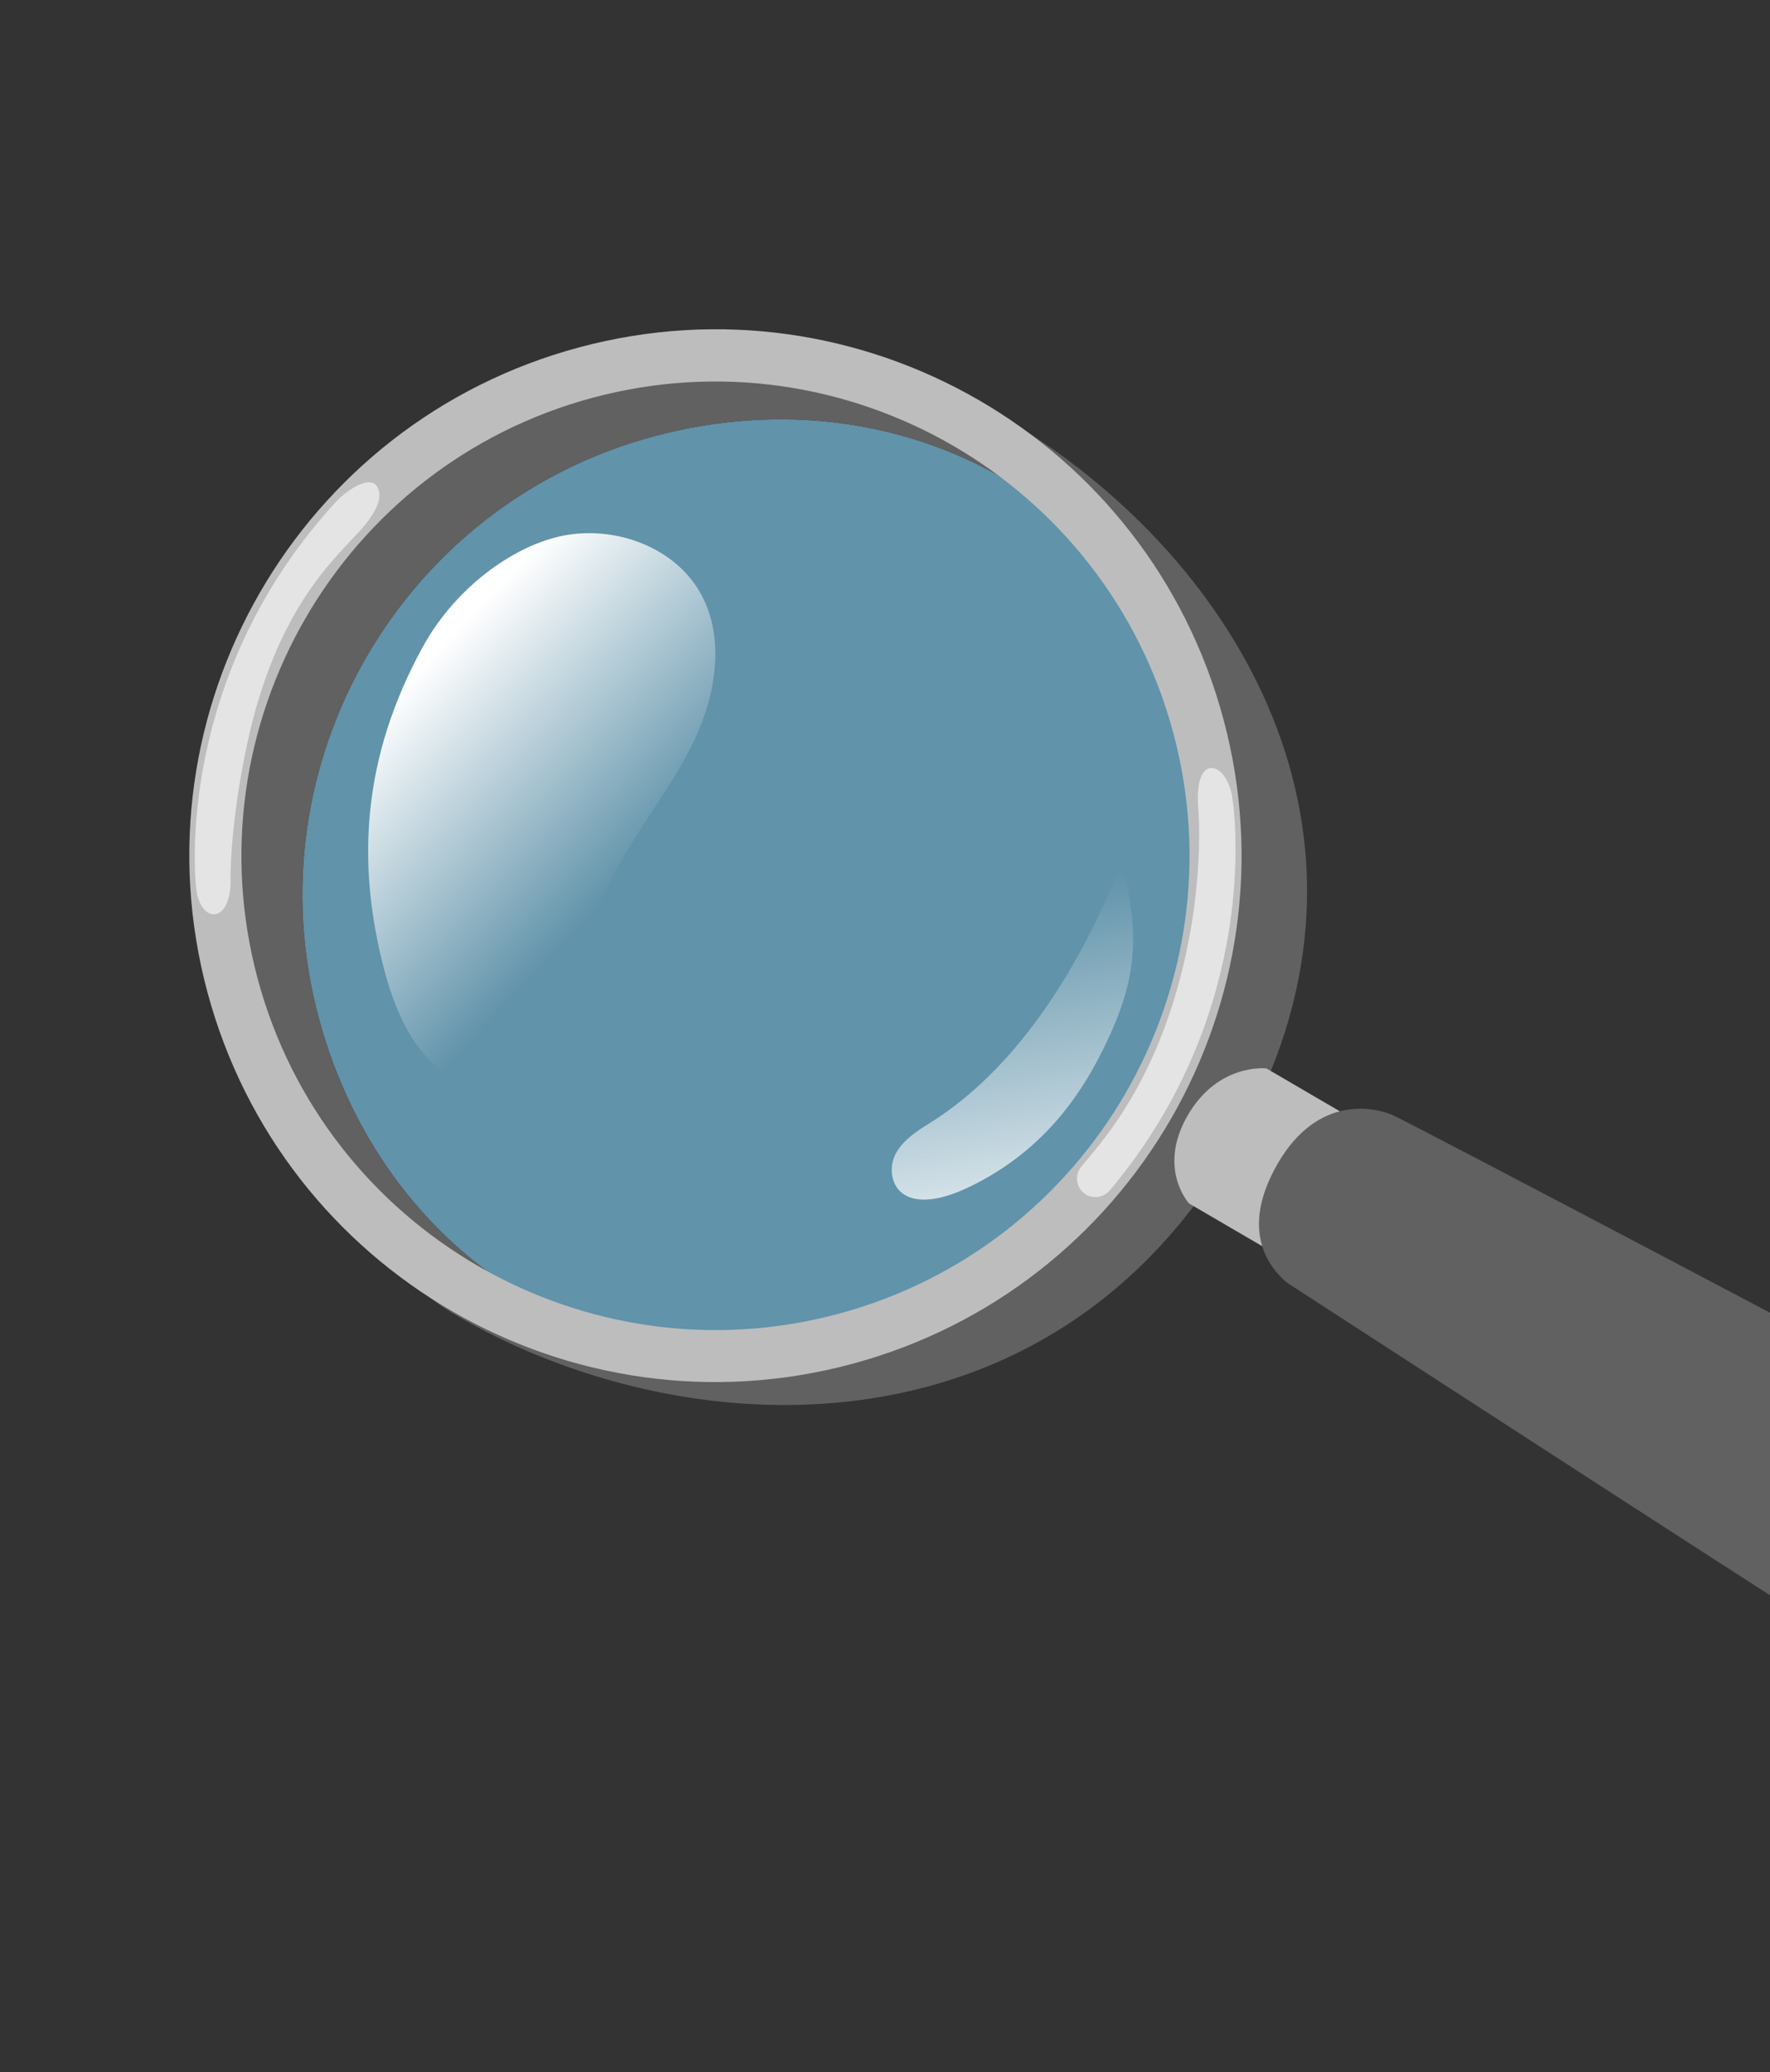
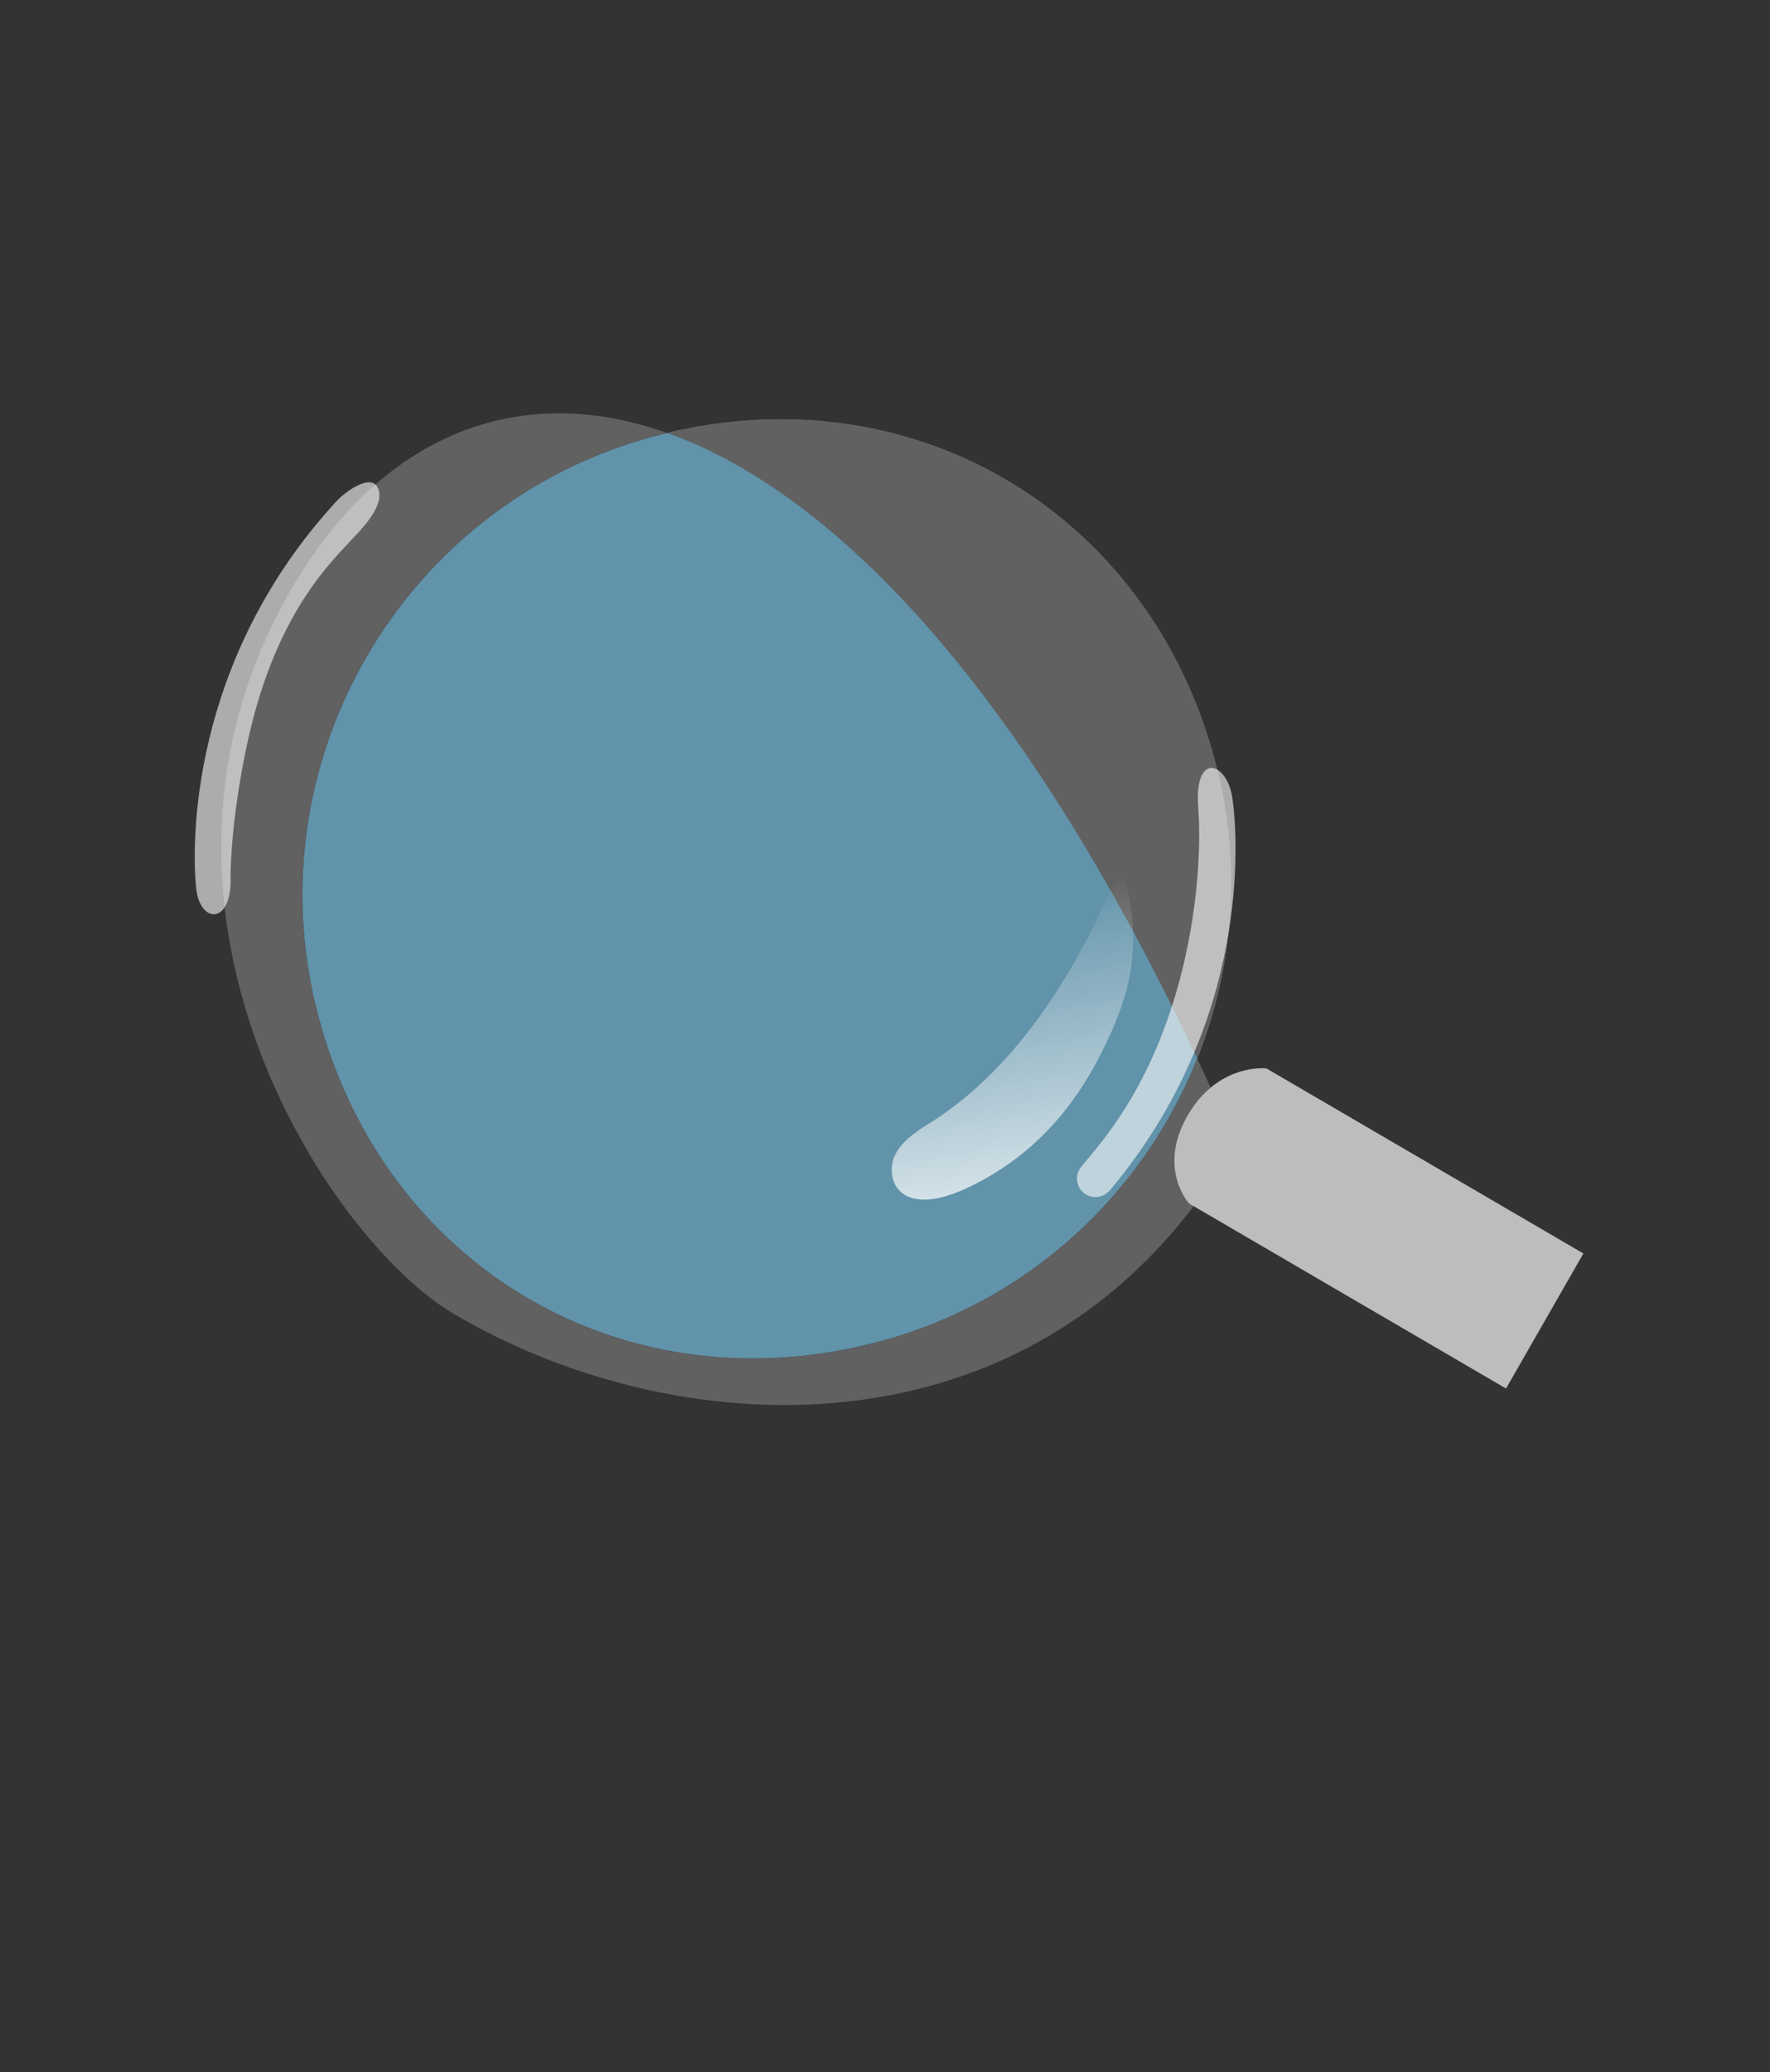
<svg xmlns="http://www.w3.org/2000/svg" width="294" height="344" viewBox="0 0 294 344" fill="none">
  <rect x="0" y="0" width="294" height="344" fill="#333333" stroke="none" />
  <g clip-path="url(#clip0_169_2094)">
    <path opacity="0.6" d="M108.581 72.439C150.513 61.203 190.557 84.323 201.793 126.255C213.029 168.188 188.059 211.467 146.127 222.703C104.194 233.939 64.15 210.82 52.914 168.887C41.678 126.954 66.648 83.675 108.581 72.439Z" fill="#81D4FA" />
-     <path d="M108.584 72.44C150.517 61.204 190.561 84.323 201.796 126.256C213.032 168.189 188.063 211.468 146.13 222.704C104.197 233.939 64.154 210.82 52.918 168.887C41.682 126.955 66.651 83.675 108.584 72.44ZM48.354 97.861C17.92 150.574 54.6 205.84 75.289 218.07C113.568 240.689 174.441 243.103 205.21 189.779C233.711 140.414 206.498 94.792 170.989 71.952C147.414 56.805 78.773 45.175 48.354 97.861Z" fill="#616161" />
+     <path d="M108.584 72.44C150.517 61.204 190.561 84.323 201.796 126.256C213.032 168.189 188.063 211.468 146.13 222.704C104.197 233.939 64.154 210.82 52.918 168.887C41.682 126.955 66.651 83.675 108.584 72.44ZM48.354 97.861C17.92 150.574 54.6 205.84 75.289 218.07C113.568 240.689 174.441 243.103 205.21 189.779C147.414 56.805 78.773 45.175 48.354 97.861Z" fill="#616161" />
    <path d="M263.006 208.095L250.153 230.512L197.498 199.791C197.498 199.791 192.186 193.992 197.258 185.206C202.331 176.421 210.352 177.373 210.352 177.373L263.006 208.095Z" fill="#BDBDBD" />
-     <path d="M231.31 185.117C228.414 183.855 218.944 181.638 212.262 193.119C205.601 204.594 211.211 210.744 213.714 212.903C213.714 212.903 297.38 267.172 301.108 269.343C306.599 272.513 314.502 266.433 320.534 255.987C326.565 245.54 328.402 236.512 322.509 233.11C317.715 230.342 234.207 186.378 231.31 185.117Z" fill="#616161" />
-     <path d="M98.463 66.026C140.396 54.79 183.654 79.765 194.89 121.698C206.126 163.63 181.151 206.888 139.218 218.124C97.285 229.36 54.027 204.385 42.791 162.452C31.555 120.52 56.531 77.261 98.463 66.026ZM96.222 57.66C49.62 70.147 21.954 118.066 34.441 164.667C46.928 211.268 94.847 238.934 141.448 226.447C188.049 213.961 215.721 166.063 203.228 119.441C190.736 72.818 142.823 45.173 96.222 57.66Z" fill="#BDBDBD" />
-     <path d="M70.176 107.478C60.268 125.597 59.14 143.016 63.768 160.795C65.475 167.334 68.234 173.999 73.638 178.03C79.043 182.061 87.7 182.345 91.957 177.106C94.784 173.631 95.059 168.826 95.712 164.417C96.707 157.652 98.85 151.033 102.048 144.968C106.037 137.379 111.621 130.675 115.3 122.942C118.979 115.209 120.522 105.671 116.222 98.242C111.988 90.977 102.773 87.513 94.481 88.762C86.189 90.01 75.888 97.027 70.176 107.478Z" fill="url(#paint0_linear_169_2094)" />
    <path opacity="0.59" d="M178.99 196.463C178.73 195.492 178.957 194.48 179.586 193.7C182.918 189.66 192.169 179.823 196.848 159.007C199.551 146.871 199.286 137.433 199.029 134.105C198.297 124.701 203.791 126.444 204.687 132.408C205.693 139.203 207.739 169.741 184.383 197.577C182.755 199.53 179.647 198.914 178.99 196.463ZM62.987 81.758C63.448 84.578 59.476 88.427 58.794 89.176C55.262 93.065 46.143 101.282 41.368 122.079C39.139 131.755 38.244 141.346 38.306 145.971C38.407 153.529 33.19 153.41 32.574 147.394C31.876 140.562 31.26 109.957 55.866 83.236C57.606 81.365 62.373 78.028 62.987 81.758Z" fill="white" />
    <path d="M160.772 197.157C151.83 201.387 147.988 198.205 148.124 193.98C148.222 190.626 151.329 188.366 154.186 186.605C169.417 177.203 179.728 159.746 186.244 143.419C189.641 155.165 188.369 162.842 184.566 171.378C180.838 179.69 174.514 190.645 160.772 197.157Z" fill="url(#paint1_linear_169_2094)" />
  </g>
  <defs>
    <linearGradient id="paint0_linear_169_2094" x1="54.059" y1="99.172" x2="103.748" y2="146.066" gradientUnits="userSpaceOnUse">
      <stop offset="0.285" stop-color="white" />
      <stop offset="1" stop-color="white" stop-opacity="0" />
    </linearGradient>
    <linearGradient id="paint1_linear_169_2094" x1="179.389" y1="241.027" x2="163.943" y2="148.448" gradientUnits="userSpaceOnUse">
      <stop offset="0.285" stop-color="white" />
      <stop offset="1" stop-color="white" stop-opacity="0" />
    </linearGradient>
    <clipPath id="clip0_169_2094">
      <rect width="279.936" height="279.936" fill="white" transform="translate(0.793 72.635) rotate(-15)" />
    </clipPath>
  </defs>
</svg>